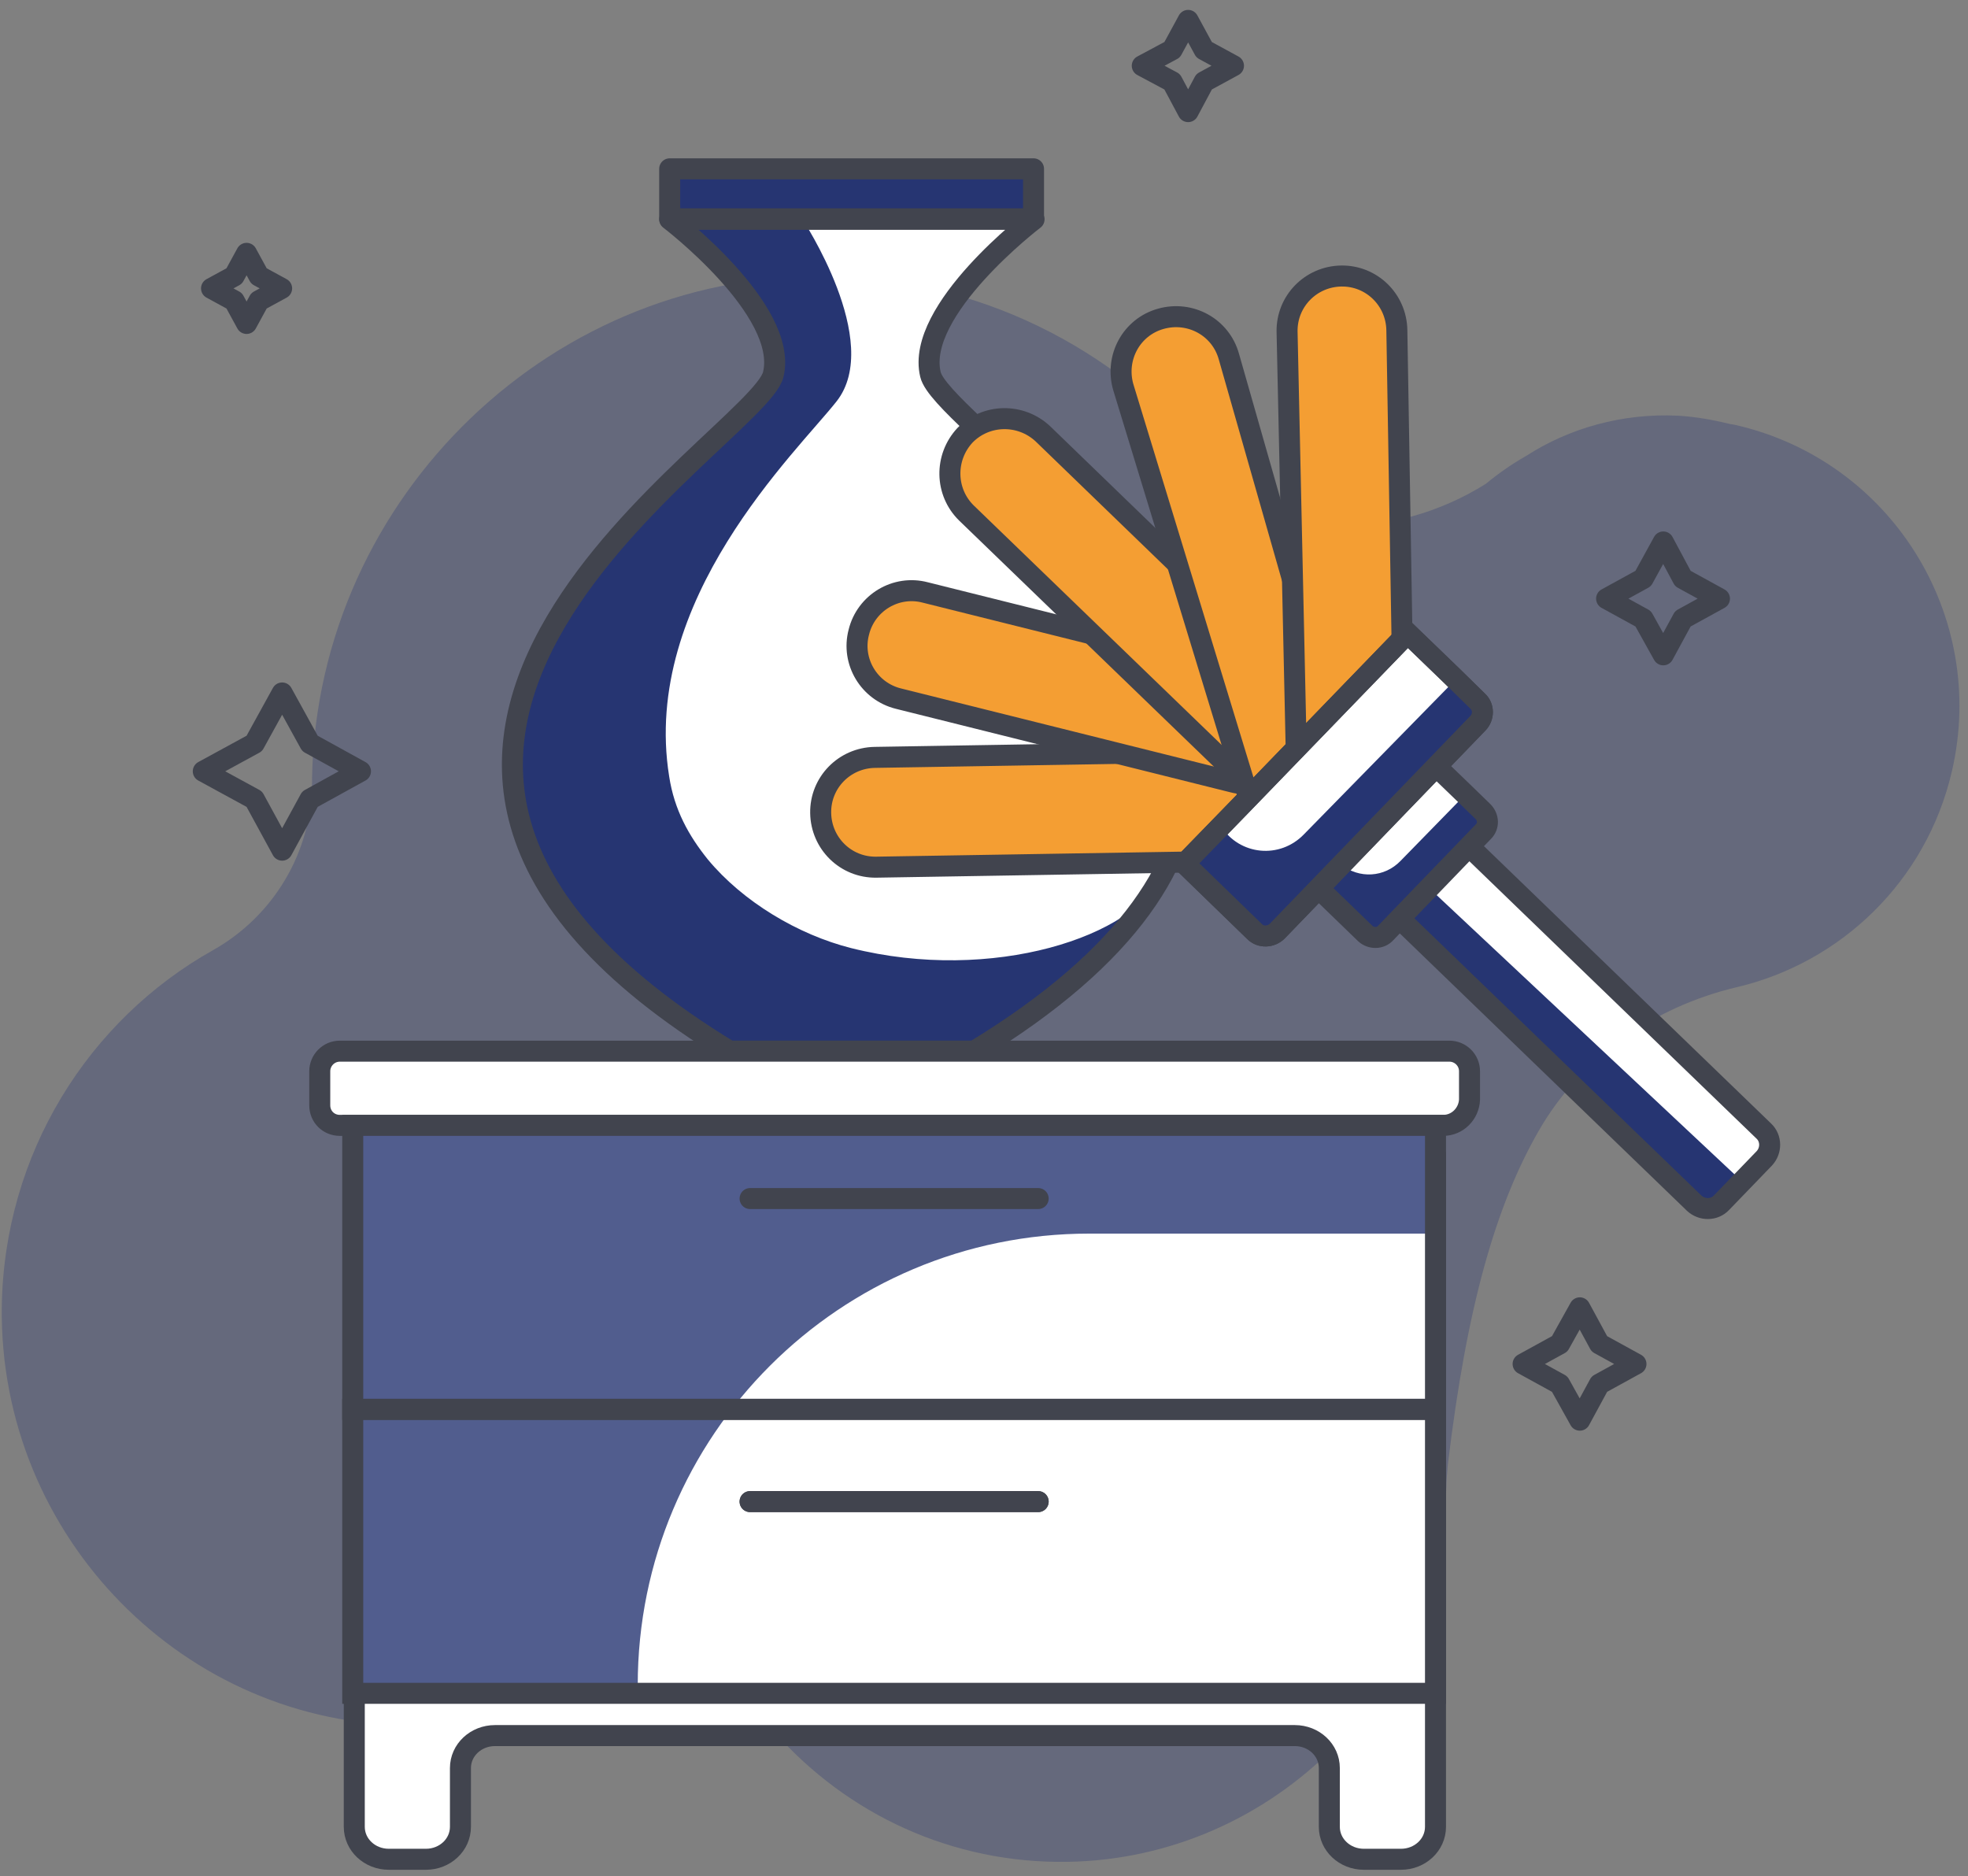
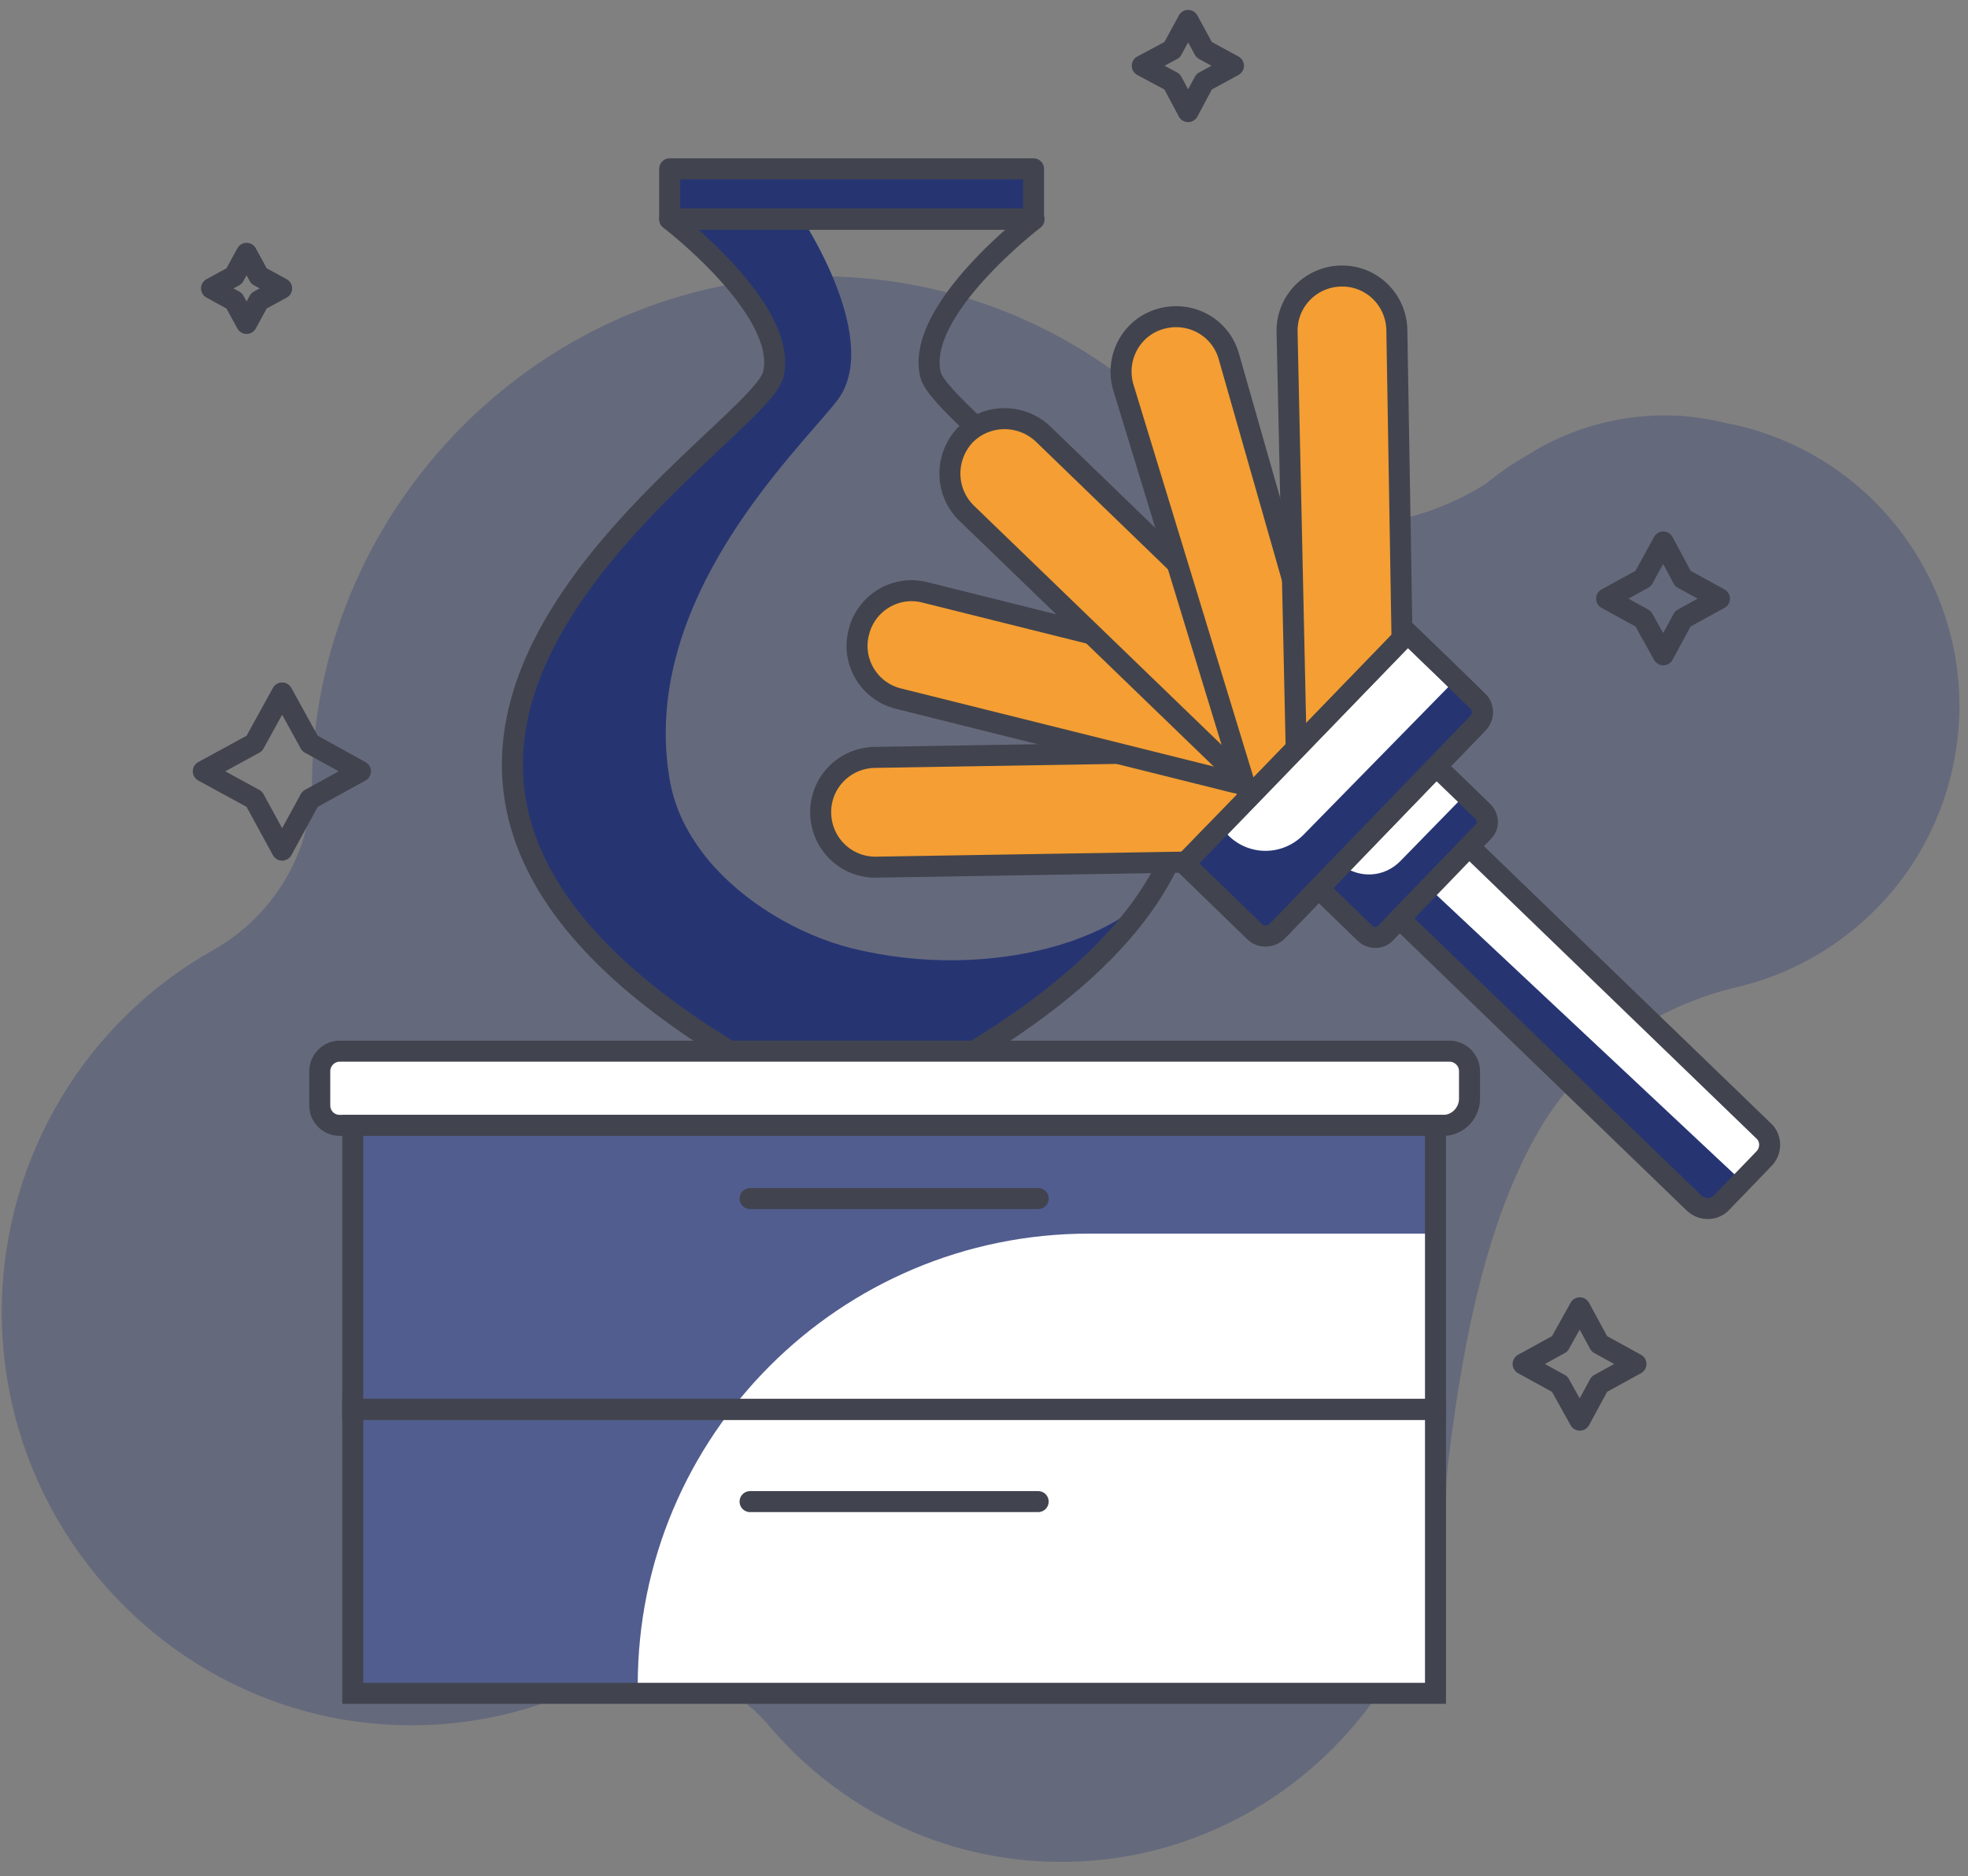
<svg xmlns="http://www.w3.org/2000/svg" width="193" height="184" viewBox="0 0 193 184" fill="none">
  <rect x="0" y="0" width="193" height="184" fill="#808080" stroke="none" />
  <path opacity="0.3" d="M191.42 75.637C194.958 60.374 185.456 45.161 170.193 41.674C169.991 41.623 169.839 41.623 169.637 41.573C167.969 41.169 166.301 40.865 164.532 40.764C159.074 40.512 153.919 41.977 149.674 44.706C148.258 45.515 146.944 46.425 145.731 47.436C141.233 50.266 135.977 51.732 130.67 51.63C130.62 51.63 130.569 51.63 130.519 51.63H130.468C126.122 51.529 121.977 49.508 119.299 46.071C110.505 34.902 97.112 27.573 81.95 27.119C54.506 26.209 31.157 48.598 30.601 76.294C30.601 76.446 30.601 76.597 30.601 76.8C30.55 83.623 26.81 89.839 20.897 93.175C8.717 99.998 0.378 113.087 0.175 128.199C-0.077 150.689 18.117 169.238 40.406 169.187C46.521 169.187 52.333 167.772 57.488 165.296C63.603 162.364 70.982 163.981 75.379 169.187C82.202 177.274 92.31 182.479 103.732 182.58C124.1 182.782 141.132 166.407 141.84 145.838C141.84 145.231 141.941 144.22 141.991 143.614C143.861 127.946 146.742 118.142 150.887 110.914C155.031 103.687 162.207 98.734 170.294 96.814C180.453 94.438 188.893 86.503 191.42 75.637Z" fill="#263572" />
  <path d="M83.516 16.556H65.676V21.458H83.516H101.357V16.556H83.516Z" fill="#263572" stroke="#41444E" stroke-width="2.06" stroke-miterlimit="10" stroke-linecap="round" stroke-linejoin="round" />
-   <path d="M116.822 75.637C116.57 84.279 111.01 93.68 95.545 103.08H71.538C21.958 72.908 74.318 43.039 75.834 36.721C77.35 30.404 65.676 21.509 65.676 21.509H101.408C101.408 21.509 89.733 30.404 91.249 36.721C92.26 41.017 117.378 56.533 116.822 75.637Z" fill="white" />
  <path d="M113.941 85.745C111.566 92.669 108.534 93.377 95.494 103.03H71.487C21.907 72.857 74.267 42.988 75.783 36.671C77.3 30.353 65.625 21.458 65.625 21.458H78.664C78.664 21.458 86.65 33.486 82.05 39.349C78.108 44.353 62.845 58.807 65.625 76.142C66.13 79.428 67.545 81.955 69.415 84.279C72.852 88.424 78.26 91.658 83.466 92.972C97.314 96.46 111.414 91.81 113.941 85.745Z" fill="#263572" />
  <path d="M116.822 75.637C116.57 84.279 111.01 93.68 95.545 103.08H71.538C21.958 72.908 74.318 43.039 75.834 36.721C77.35 30.404 65.676 21.509 65.676 21.509H101.408C101.408 21.509 89.733 30.404 91.249 36.721C92.26 41.017 117.378 56.533 116.822 75.637Z" stroke="#41444E" stroke-width="2.06" stroke-miterlimit="10" stroke-linecap="round" stroke-linejoin="round" />
-   <path d="M140.778 113.542V179.144C140.778 180.913 139.261 182.328 137.391 182.328H133.752C131.882 182.328 130.366 180.913 130.366 179.144V173.382C130.366 171.613 128.85 170.198 126.98 170.198H48.542C46.672 170.198 45.155 171.613 45.155 173.382V179.144C45.155 180.913 43.639 182.328 41.769 182.328H38.13C36.26 182.328 34.744 180.913 34.744 179.144V113.542C34.744 111.773 36.26 110.358 38.13 110.358H137.543C139.261 110.358 140.778 111.773 140.778 113.542Z" fill="white" stroke="#41444E" stroke-width="2.06" stroke-miterlimit="10" stroke-linecap="round" stroke-linejoin="round" />
  <path d="M140.778 110.358H34.593V138.206H140.778V110.358Z" fill="white" />
  <path d="M141.536 110.358H33.329C32.218 110.358 31.358 109.499 31.358 108.387V105.052C31.358 103.99 32.218 103.081 33.329 103.081H142.143C143.204 103.081 144.114 103.94 144.114 105.052V107.831C144.063 109.196 142.951 110.358 141.536 110.358Z" fill="white" stroke="#41444E" stroke-width="2.06" stroke-miterlimit="10" />
  <path d="M140.778 138.206H34.593V166.054H140.778V138.206Z" fill="white" />
  <path d="M73.56 117.535H101.812" stroke="#41444E" stroke-width="2.06" stroke-miterlimit="10" stroke-linecap="round" stroke-linejoin="round" />
  <path d="M73.56 147.253H101.812" stroke="#41444E" stroke-width="2.06" stroke-miterlimit="10" stroke-linecap="round" stroke-linejoin="round" />
  <path d="M140.829 109.55V120.972H106.815C82.353 120.972 62.542 140.784 62.542 165.245H34.644V109.55H140.829Z" fill="#515D8E" />
  <path d="M140.778 110.358H34.593V138.206H140.778V110.358Z" stroke="#41444E" stroke-width="2.06" stroke-miterlimit="10" />
  <path d="M140.778 138.206H34.593V166.054H140.778V138.206Z" stroke="#41444E" stroke-width="2.06" stroke-miterlimit="10" />
  <path d="M73.56 117.535H101.812" stroke="#41444E" stroke-width="2.06" stroke-miterlimit="10" stroke-linecap="round" stroke-linejoin="round" />
-   <path d="M73.56 147.253H101.812" stroke="#41444E" stroke-width="2.06" stroke-miterlimit="10" stroke-linecap="round" stroke-linejoin="round" />
  <path d="M125.06 79.023C125.11 82.005 122.735 84.431 119.753 84.482L85.942 85.038C82.96 85.088 80.534 82.713 80.483 79.731C80.433 76.749 82.808 74.323 85.79 74.272L119.601 73.717C122.583 73.717 125.009 76.092 125.06 79.023Z" fill="#F49E33" stroke="#41444E" stroke-width="2.06" stroke-miterlimit="10" stroke-linecap="round" stroke-linejoin="round" />
  <path d="M127.435 72.807C126.728 75.688 123.797 77.457 120.916 76.698L88.115 68.511C85.234 67.803 83.465 64.872 84.224 61.991C84.931 59.111 87.862 57.342 90.743 58.1L123.544 66.287C126.374 67.045 128.143 69.926 127.435 72.807Z" fill="#F49E33" stroke="#41444E" stroke-width="2.06" stroke-miterlimit="10" stroke-linecap="round" stroke-linejoin="round" />
  <path d="M129.81 70.533L122.988 77.558L94.786 50.316C92.663 48.244 92.613 44.858 94.635 42.685C96.707 40.562 100.093 40.512 102.266 42.533L129.76 69.117C130.164 69.522 130.164 70.128 129.81 70.533Z" fill="#F49E33" stroke="#41444E" stroke-width="2.06" stroke-miterlimit="10" stroke-linecap="round" stroke-linejoin="round" />
  <path d="M124.756 85.745L131.276 72.655L120.511 34.952C119.702 32.071 116.721 30.454 113.84 31.263C110.959 32.071 109.342 35.053 110.15 37.934L124.756 85.745Z" fill="#F49E33" stroke="#41444E" stroke-width="2.06" stroke-miterlimit="10" stroke-linecap="round" stroke-linejoin="round" />
  <path d="M127.233 78.821L137.645 71.543L136.988 32.375C136.937 29.393 134.511 27.017 131.529 27.068C128.547 27.119 126.172 29.544 126.222 32.526L127.233 78.821Z" fill="#F49E33" stroke="#41444E" stroke-width="2.06" stroke-miterlimit="10" stroke-linecap="round" stroke-linejoin="round" />
  <path d="M173.023 113.593L171.658 115.008L168.828 117.939C168.121 118.697 166.908 118.697 166.15 117.99L136.482 89.334L141.991 83.623L143.305 82.258L172.972 110.914C173.731 111.622 173.731 112.835 173.023 113.593Z" fill="#263572" />
  <path d="M173.023 113.593L170.799 115.817L140.121 87.059L142.042 83.623L143.356 82.258L173.023 110.914C173.73 111.622 173.73 112.835 173.023 113.593Z" fill="white" />
  <path d="M173.023 113.593L171.658 115.008L168.828 117.939C168.121 118.697 166.908 118.697 166.15 117.99L136.482 89.334L141.991 83.623L143.305 82.258L172.972 110.914C173.731 111.622 173.731 112.835 173.023 113.593Z" stroke="#41444E" stroke-width="2.06" stroke-miterlimit="10" stroke-linecap="round" stroke-linejoin="round" />
  <path d="M145.478 81.55L135.875 91.507C135.37 92.063 134.46 92.063 133.904 91.557L129.255 87.059C128.699 86.503 128.699 85.644 129.204 85.088L131.579 82.612L138.807 75.132C139.363 74.576 140.222 74.576 140.778 75.081L143.659 77.861L145.427 79.579C145.983 80.135 146.034 80.994 145.478 81.55Z" fill="#263572" />
  <path d="M143.709 77.911L137.341 84.431C135.775 86.048 133.298 86.2 131.529 84.785L131.63 82.612L138.858 75.132C139.414 74.576 140.273 74.576 140.829 75.081L143.709 77.911Z" fill="white" />
  <path d="M145.478 81.55L135.875 91.507C135.37 92.063 134.46 92.063 133.904 91.557L129.255 87.059C128.699 86.503 128.699 85.644 129.204 85.088L131.579 82.612L138.807 75.132C139.363 74.576 140.222 74.576 140.778 75.081L143.659 77.861L145.427 79.579C145.983 80.135 146.034 80.994 145.478 81.55Z" stroke="#41444E" stroke-width="2.06" stroke-miterlimit="10" stroke-linecap="round" stroke-linejoin="round" />
  <path d="M144.922 70.937L125.262 91.305C124.656 91.911 123.645 91.962 123.038 91.355L116.165 84.684L121.573 79.124L138.049 62.092L142.395 66.287L144.922 68.764C145.529 69.32 145.529 70.33 144.922 70.937Z" fill="white" stroke="#41444E" stroke-width="2.06" stroke-miterlimit="10" />
-   <path d="M144.922 70.937L125.262 91.305C124.656 91.911 123.645 91.962 123.038 91.355L116.165 84.684L119.753 81.045C121.573 83.875 125.515 84.279 127.89 81.803L142.749 66.641L144.872 68.713C145.529 69.32 145.529 70.33 144.922 70.937Z" fill="#263572" />
+   <path d="M144.922 70.937L125.262 91.305C124.656 91.911 123.645 91.962 123.038 91.355L116.165 84.684L119.753 81.045C121.573 83.875 125.515 84.279 127.89 81.803L142.749 66.641C145.529 69.32 145.529 70.33 144.922 70.937Z" fill="#263572" />
  <path d="M144.922 70.937L125.262 91.305C124.656 91.911 123.645 91.962 123.038 91.355L116.165 84.684L121.573 79.124L138.049 62.092L142.395 66.287L144.922 68.764C145.529 69.32 145.529 70.33 144.922 70.937Z" stroke="#41444E" stroke-width="2.06" stroke-miterlimit="10" />
  <path d="M152.958 131.787L149.37 133.758L152.958 135.73L154.93 139.267L156.85 135.73L160.438 133.758L156.85 131.787L154.93 128.25L152.958 131.787Z" stroke="#41444E" stroke-width="2.06" stroke-miterlimit="10" stroke-linecap="round" stroke-linejoin="round" />
  <path d="M161.146 56.735L157.558 58.706L161.146 60.677L163.117 64.215L165.038 60.677L168.626 58.706L165.038 56.735L163.117 53.147L161.146 56.735Z" stroke="#41444E" stroke-width="2.06" stroke-miterlimit="10" stroke-linecap="round" stroke-linejoin="round" />
  <path d="M22.969 27.068L20.745 28.281L22.969 29.494L24.182 31.718L25.395 29.494L27.619 28.281L25.395 27.068L24.182 24.844L22.969 27.068Z" stroke="#41444E" stroke-width="2.06" stroke-miterlimit="10" stroke-linecap="round" stroke-linejoin="round" />
  <path d="M114.952 4.881L112.021 6.448L114.952 8.014L116.519 10.946L118.085 8.014L120.966 6.448L118.085 4.881L116.519 2L114.952 4.881Z" stroke="#41444E" stroke-width="2.06" stroke-miterlimit="10" stroke-linecap="round" stroke-linejoin="round" />
  <path d="M24.94 72.908L19.936 75.637L24.94 78.366L27.669 83.37L30.398 78.366L35.351 75.637L30.398 72.908L27.669 67.955L24.94 72.908Z" stroke="#41444E" stroke-width="2.06" stroke-miterlimit="10" stroke-linecap="round" stroke-linejoin="round" />
</svg>